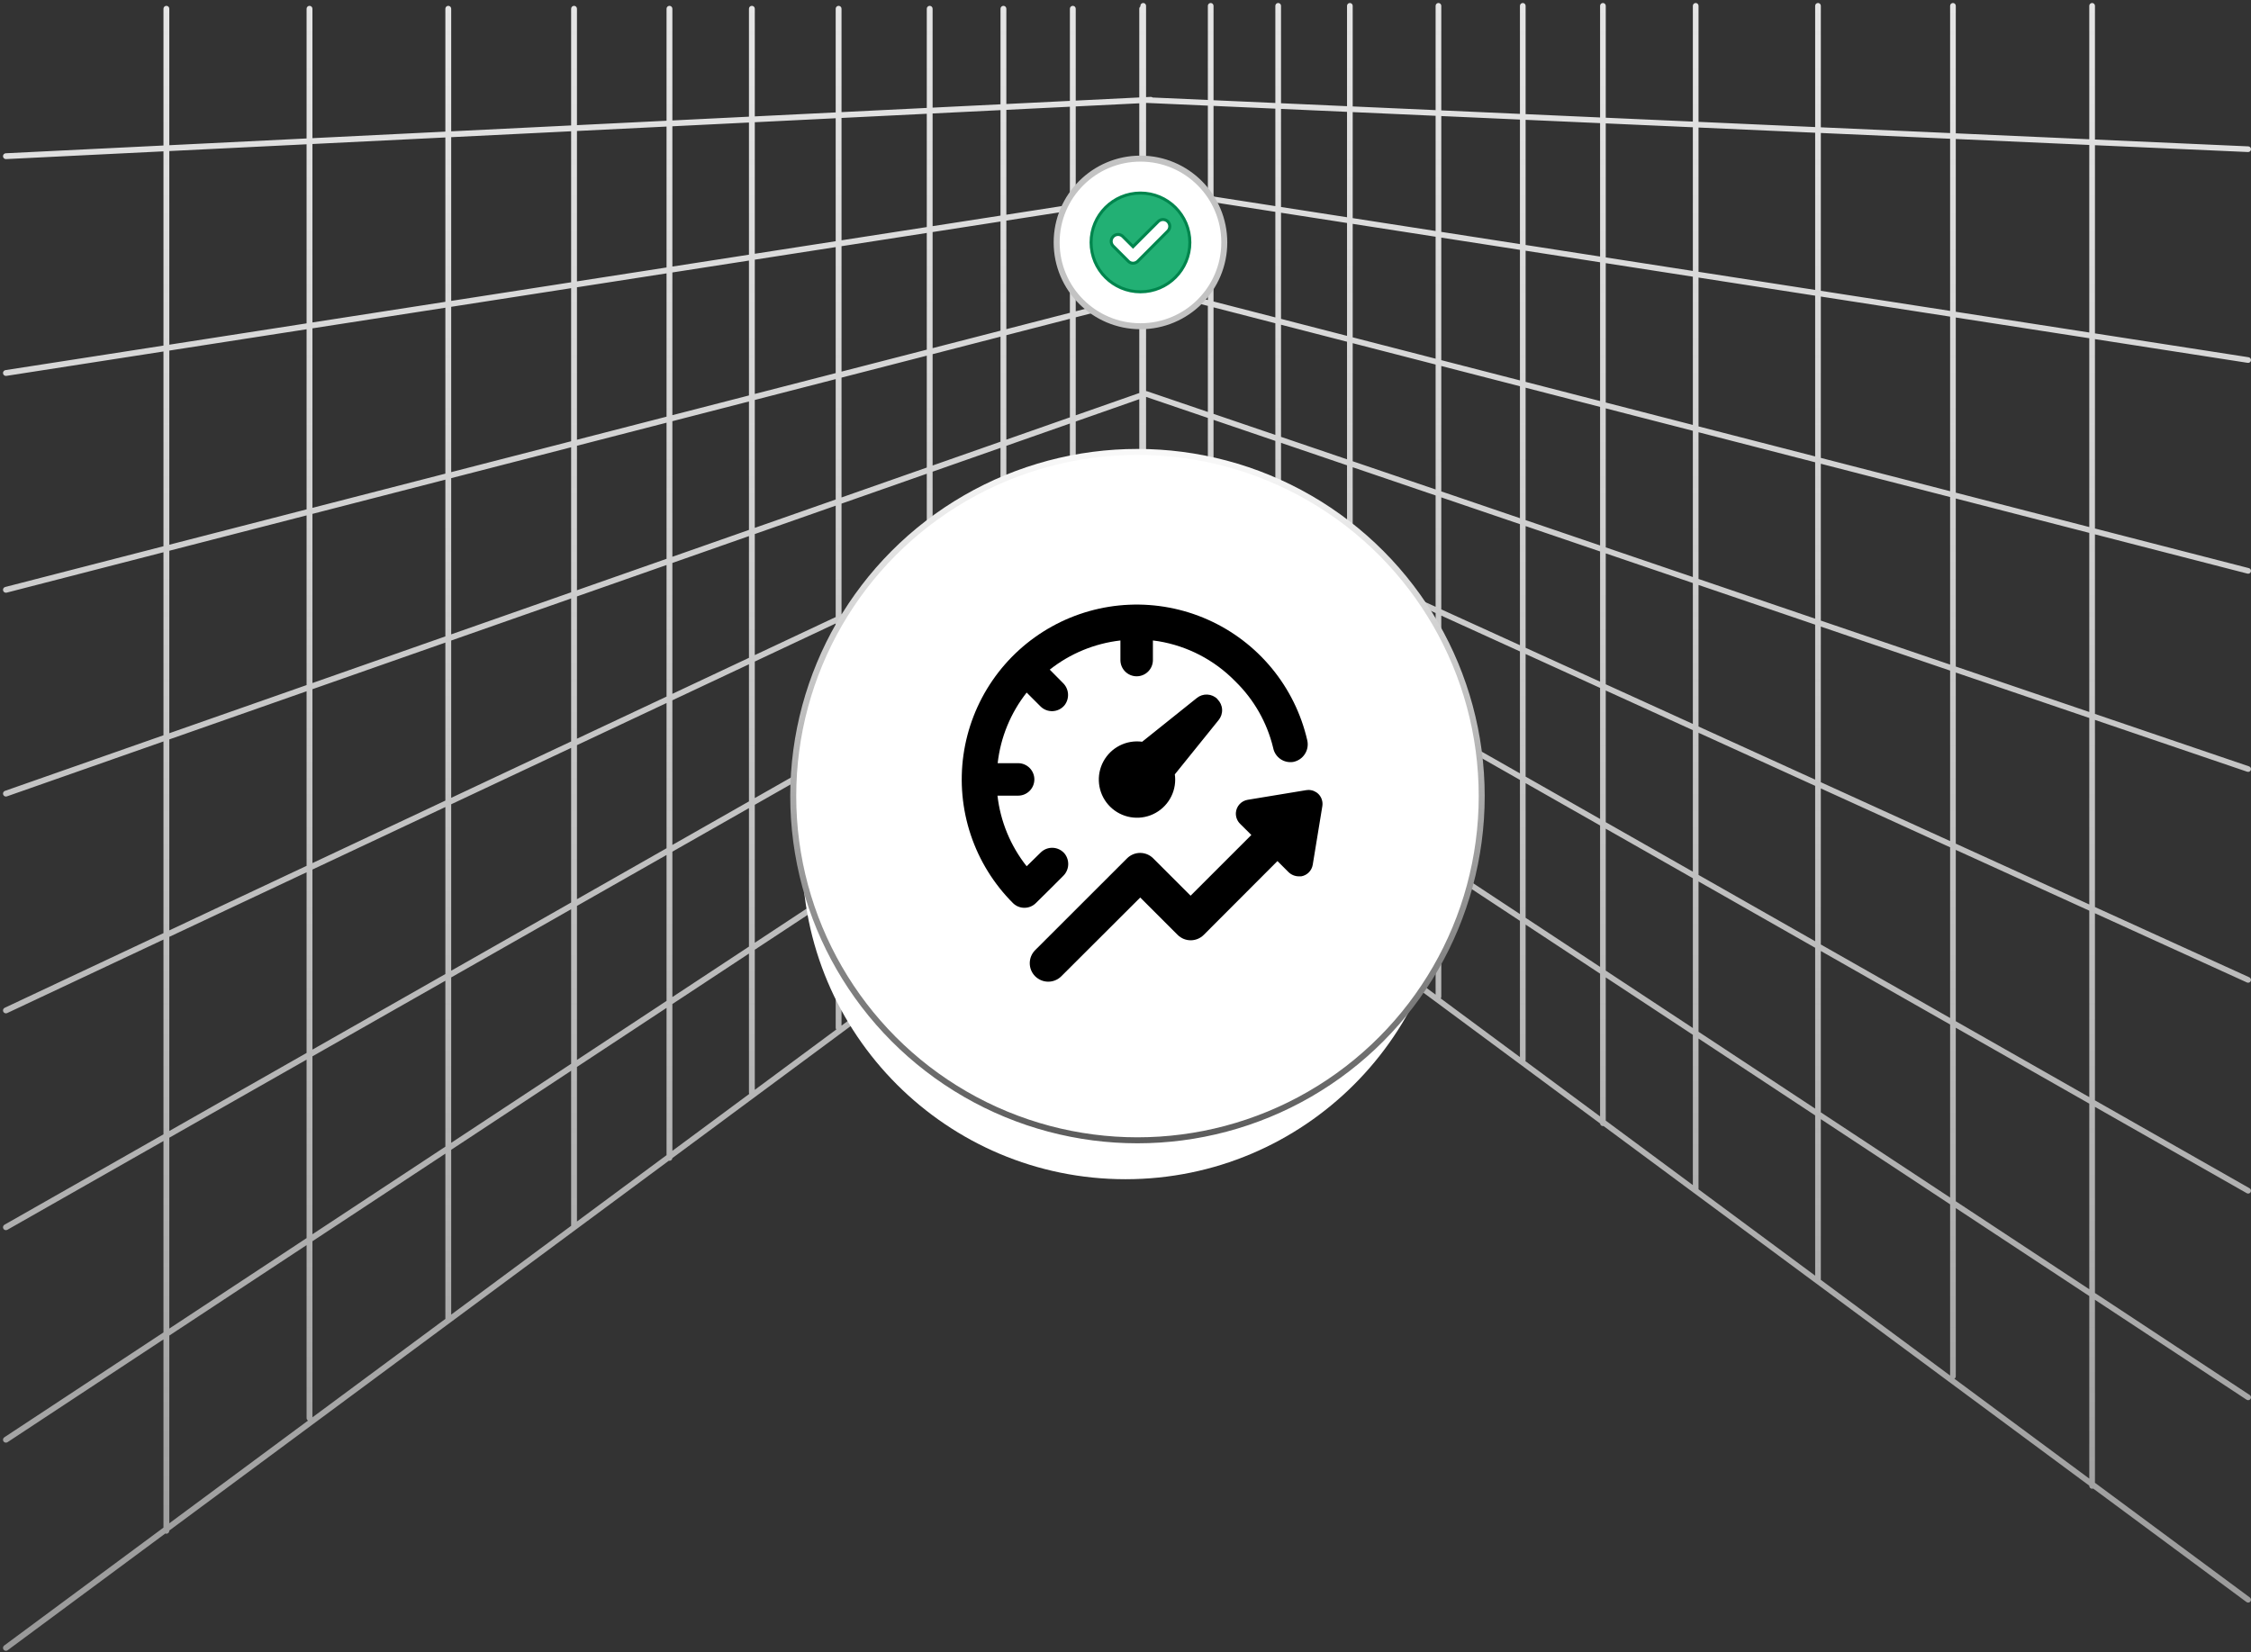
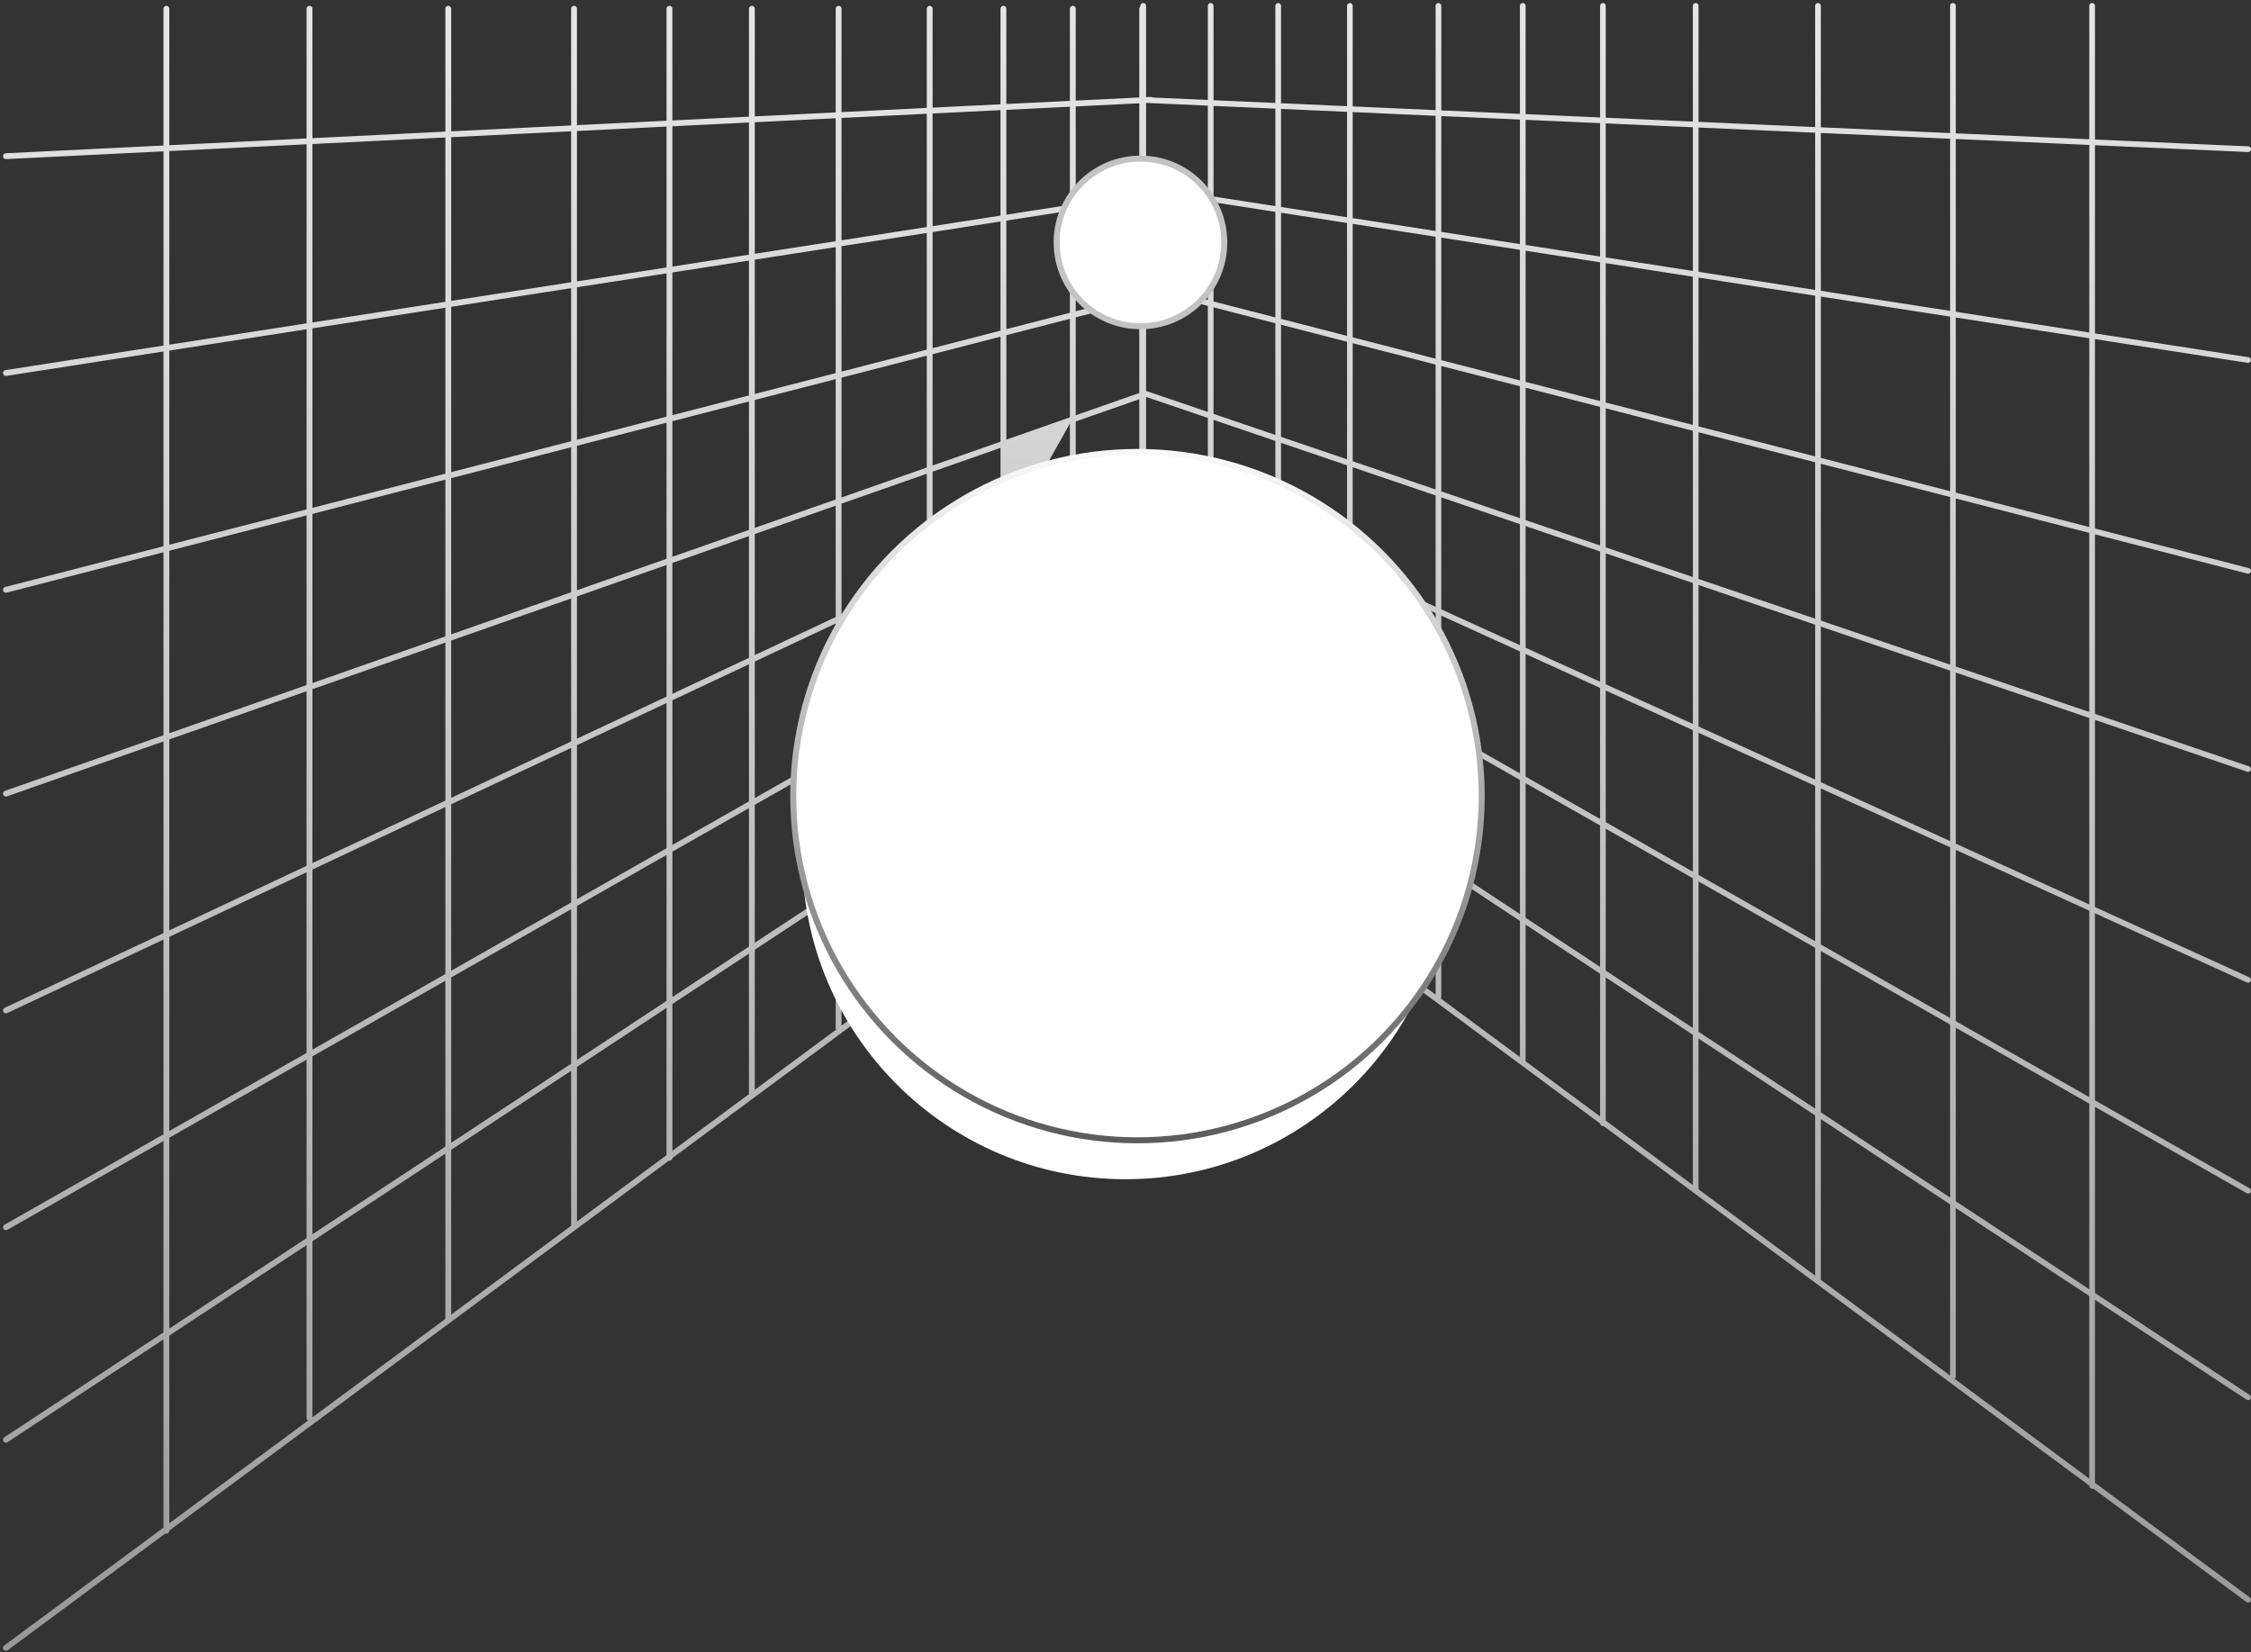
<svg xmlns="http://www.w3.org/2000/svg" width="376" height="276" viewBox="0 0 376 276" fill="none">
  <rect x="0" y="0" width="376" height="276" fill="#333333" stroke="none" />
-   <path fill-rule="evenodd" clip-rule="evenodd" d="M349.461 0.5C349.723 0.5 349.935 0.712 349.935 0.974V23.31L375.549 24.452C375.81 24.465 376.012 24.687 375.999 24.949C375.986 25.21 375.763 25.411 375.502 25.398L349.935 24.258V55.694L375.599 59.68C375.857 59.72 376.035 59.962 375.994 60.221C375.954 60.48 375.712 60.657 375.453 60.617L349.935 56.654V88.29L375.644 94.912C375.898 94.977 376.05 95.236 375.985 95.489C375.92 95.742 375.661 95.895 375.408 95.829L349.935 89.268V119.267L375.683 128.033C375.93 128.12 376.059 128.391 375.972 128.637C375.885 128.884 375.615 129.014 375.368 128.927L349.935 120.268V151.528L375.72 163.27C375.959 163.378 376.065 163.658 375.957 163.897C375.85 164.135 375.569 164.241 375.331 164.134L349.935 152.569V183.825L375.762 198.512C375.989 198.642 376.069 198.931 375.939 199.159C375.81 199.386 375.521 199.466 375.293 199.336L349.935 184.915V216.009L375.787 233.047C376.005 233.191 376.066 233.485 375.922 233.704C375.778 233.922 375.484 233.982 375.265 233.838L349.935 217.143V247.717L375.809 266.876C376.02 267.031 376.064 267.328 375.908 267.538C375.752 267.749 375.456 267.793 375.245 267.637L349.638 248.676C349.618 248.684 349.598 248.69 349.577 248.695C349.571 248.697 349.564 248.699 349.558 248.7C349.547 248.702 349.535 248.704 349.524 248.706L349.521 248.706L349.507 248.708C349.5 248.708 349.493 248.709 349.486 248.709L349.47 248.71L349.461 248.71C349.2 248.71 348.987 248.498 348.987 248.236V248.194L282.985 199.322C282.976 199.317 282.968 199.311 282.961 199.305C282.953 199.3 282.945 199.294 282.938 199.288L267.85 188.116C267.817 188.123 267.782 188.127 267.746 188.127C267.497 188.127 267.292 187.934 267.274 187.689L191.277 131.416V134.757V134.757C191.277 134.823 191.263 134.886 191.239 134.944C191.207 135.023 191.153 135.094 191.079 135.149L112.31 193.474C112.291 193.725 112.081 193.923 111.824 193.923C111.795 193.923 111.767 193.921 111.739 193.916C111.732 193.915 111.725 193.913 111.719 193.912L28.28 255.694V255.737C28.28 256.007 28.062 256.225 27.793 256.225C27.729 256.225 27.668 256.212 27.611 256.19L1.277 275.689C1.061 275.849 0.756 275.804 0.596 275.587C0.436 275.371 0.481 275.066 0.697 274.906L27.306 255.203V223.762L1.256 240.931C1.031 241.079 0.729 241.017 0.581 240.793C0.433 240.568 0.495 240.266 0.719 240.118L27.306 222.595V190.62L1.228 205.45C0.994 205.583 0.697 205.502 0.564 205.268C0.431 205.034 0.513 204.736 0.746 204.603L27.306 189.499V156.966L1.189 169.249C0.943 169.359 0.655 169.25 0.544 169.005C0.434 168.76 0.543 168.471 0.788 168.36L27.306 155.89V123.867L1.15 133.043C0.896 133.132 0.618 132.999 0.529 132.745C0.439 132.491 0.573 132.213 0.826 132.124L27.306 122.835V92.259L1.109 99.007C0.848 99.074 0.583 98.917 0.516 98.657C0.449 98.396 0.605 98.13 0.866 98.063L27.306 91.253V58.719L1.062 62.795C0.796 62.836 0.547 62.654 0.506 62.388C0.465 62.122 0.647 61.873 0.913 61.832L27.306 57.733V25.283L1.012 26.578C0.743 26.591 0.514 26.384 0.501 26.116C0.488 25.847 0.695 25.618 0.964 25.605L27.306 24.308V1.461C27.306 1.192 27.524 0.974 27.793 0.974C28.062 0.974 28.28 1.192 28.28 1.461V24.26L51.212 23.131V1.461C51.212 1.192 51.43 0.974 51.699 0.974C51.968 0.974 52.187 1.192 52.187 1.461V23.082L74.392 21.989V1.461C74.392 1.192 74.61 0.974 74.879 0.974C75.148 0.974 75.366 1.192 75.366 1.461V21.941L95.4 20.955V1.461C95.4 1.192 95.618 0.974 95.887 0.974C96.156 0.974 96.374 1.192 96.374 1.461V20.907L111.337 20.17V1.461C111.337 1.192 111.555 0.974 111.824 0.974C112.094 0.974 112.312 1.192 112.312 1.461V20.122L125.103 19.492V1.461C125.103 1.192 125.321 0.974 125.59 0.974C125.859 0.974 126.078 1.192 126.078 1.461V19.444L139.591 18.779V1.461C139.591 1.192 139.809 0.974 140.079 0.974C140.348 0.974 140.566 1.192 140.566 1.461V18.73L154.806 18.029V1.461C154.806 1.192 155.024 0.974 155.293 0.974C155.562 0.974 155.78 1.192 155.78 1.461V17.981L167.122 17.423V1.461C167.122 1.192 167.34 0.974 167.61 0.974C167.879 0.974 168.097 1.192 168.097 1.461V17.375L178.712 16.852V1.461C178.712 1.192 178.93 0.974 179.199 0.974C179.469 0.974 179.687 1.192 179.687 1.461V16.804L190.302 16.281V1.461C190.302 1.306 190.375 1.168 190.487 1.078V0.974C190.487 0.712 190.7 0.5 190.961 0.5C191.223 0.5 191.435 0.712 191.435 0.974V16.226L192.215 16.187C192.336 16.181 192.449 16.22 192.538 16.29L201.757 16.701V0.974C201.757 0.712 201.969 0.5 202.231 0.5C202.493 0.5 202.705 0.712 202.705 0.974V16.743L213.03 17.203V0.974C213.03 0.712 213.243 0.5 213.504 0.5C213.766 0.5 213.978 0.712 213.978 0.974V17.246L225.003 17.738V0.974C225.003 0.712 225.215 0.5 225.477 0.5C225.739 0.5 225.951 0.712 225.951 0.974V17.78L239.8 18.397V0.974C239.8 0.712 240.012 0.5 240.274 0.5C240.535 0.5 240.748 0.712 240.748 0.974V18.44L253.886 19.026V0.974C253.886 0.712 254.098 0.5 254.36 0.5C254.621 0.5 254.834 0.712 254.834 0.974V19.068L267.273 19.623V0.974C267.273 0.712 267.485 0.5 267.746 0.5C268.008 0.5 268.22 0.712 268.22 0.974V19.665L282.769 20.314V0.974C282.769 0.712 282.981 0.5 283.243 0.5C283.504 0.5 283.716 0.712 283.716 0.974V20.356L303.198 21.225V0.974C303.198 0.712 303.411 0.5 303.672 0.5C303.934 0.5 304.146 0.712 304.146 0.974V21.267L325.741 22.23V0.974C325.741 0.712 325.954 0.5 326.215 0.5C326.477 0.5 326.689 0.712 326.689 0.974V22.273L348.987 23.267V0.974C348.987 0.712 349.2 0.5 349.461 0.5ZM191.435 17.201L191.567 17.195L201.757 17.649V32.682L191.435 31.079V17.201ZM191.435 49.984L192.36 49.745C192.62 49.678 192.777 49.413 192.71 49.152C192.643 48.892 192.377 48.735 192.117 48.802L191.435 48.977V48.443L201.757 51.101V68.819L191.603 65.362C191.548 65.342 191.491 65.334 191.435 65.335V49.984ZM191.435 115.586L192.506 114.88C192.731 114.732 192.793 114.429 192.645 114.205C192.497 113.98 192.195 113.918 191.97 114.066L191.435 114.419V112.678L201.757 119.481V137.997L191.435 130.354V115.586ZM191.435 33.229L192.313 33.093C192.579 33.052 192.761 32.803 192.72 32.537C192.698 32.395 192.617 32.277 192.506 32.204L201.757 33.641V50.123L191.435 47.464V33.229ZM192.096 32.141L191.435 32.243V32.038L192.096 32.141ZM190.302 30.903V17.257L179.687 17.78V34.068L190.302 32.419V31.862L189.479 31.734C189.22 31.694 189.043 31.452 189.083 31.193C189.123 30.935 189.365 30.758 189.624 30.798L190.302 30.903ZM190.302 47.172V33.405L179.687 35.054V52.004L190.302 49.269V48.151L189.433 47.927C189.18 47.862 189.027 47.603 189.092 47.35C189.158 47.096 189.416 46.944 189.669 47.009L190.302 47.172ZM190.302 110.796V97.924L179.687 103.961V122.162L190.302 115.166V111.931L189.29 111.264C189.072 111.12 189.012 110.826 189.156 110.608C189.3 110.389 189.593 110.329 189.812 110.473L190.302 110.796ZM201.757 118.346L191.435 111.543V94.776L201.757 100.646V118.346ZM201.757 99.556L191.435 93.686V80.388L201.757 85.089V99.556ZM191.641 79.44C191.574 79.41 191.504 79.397 191.435 79.399V66.306L201.757 69.82V84.047L191.641 79.44ZM202.705 17.692V32.829L213.03 34.433V18.152L202.705 17.692ZM202.705 33.788V50.367L213.03 53.026V35.392L202.705 33.788ZM202.705 51.345V69.141L213.03 72.657V54.005L202.705 51.345ZM202.705 70.142V84.479L213.03 89.181V73.658L202.705 70.142ZM202.705 85.52V100.095L213.03 105.967V90.223L202.705 85.52ZM202.705 101.185V118.97L213.03 125.776V107.057L202.705 101.185ZM202.705 120.105V138.342C202.705 138.449 202.669 138.548 202.609 138.628L225.003 155.21V134.802L213.978 127.535V146.091C213.978 146.352 213.766 146.564 213.504 146.564C213.243 146.564 213.03 146.352 213.03 146.091V126.911L202.705 120.105ZM225.003 133.667L213.978 126.4V107.596L225.003 113.866V133.667ZM225.003 112.776L213.978 106.506V90.654L225.003 95.675V112.776ZM225.003 94.634L213.978 89.613V73.981L225.003 77.734V94.634ZM225.003 76.733L213.978 72.98V54.249L225.003 57.089V76.733ZM225.003 56.11L213.978 53.27V35.539L225.003 37.251V56.11ZM225.003 36.292L213.978 34.58V18.194L225.003 18.686V36.292ZM225.951 18.728V36.439L239.8 38.59V19.346L225.951 18.728ZM225.951 37.398V56.354L239.8 59.922V39.549L225.951 37.398ZM225.951 57.333V77.056L239.8 81.771V60.9L225.951 57.333ZM225.951 78.057V95.065L239.8 101.372V82.772L225.951 78.057ZM225.951 96.106V113.315L239.8 121.191V102.413L225.951 96.106ZM225.951 114.405V134.292L239.8 143.419V122.281L225.951 114.405ZM225.951 135.426V155.912L239.8 166.166V144.554L225.951 135.426ZM253.886 176.596L240.656 166.8C240.714 166.722 240.748 166.625 240.748 166.52V145.179L253.886 153.838V176.596ZM253.886 152.703L240.748 144.044V122.82L253.886 130.292V152.703ZM253.886 129.201L240.748 121.73V102.845L253.886 108.828V129.201ZM253.886 107.787L240.748 101.804V83.094L253.886 87.567V107.787ZM253.886 86.567L240.748 82.094V61.144L253.886 64.528V86.567ZM253.886 63.55L240.748 60.166V39.696L253.886 41.737V63.55ZM253.886 40.778L240.748 38.737V19.388L253.886 19.974V40.778ZM254.834 20.017V40.925L267.273 42.857V20.571L254.834 20.017ZM254.834 41.884V63.794L267.273 66.998V43.816L254.834 41.884ZM254.834 64.772V86.889L267.273 91.124V67.977L254.834 64.772ZM254.834 87.89V108.218L267.273 113.883V92.125L254.834 87.89ZM254.834 109.26V129.74L267.273 136.815V114.924L254.834 109.26ZM254.834 130.831V153.328L267.273 161.526V137.905L254.834 130.831ZM254.834 154.463V177.086C254.834 177.152 254.82 177.214 254.796 177.271L267.273 186.509V162.661L254.834 154.463ZM282.769 197.983L268.22 187.21V163.286L282.769 172.875V197.983ZM282.769 171.74L268.22 162.151V138.444L282.769 146.717V171.74ZM282.769 145.627L268.22 137.353V115.356L282.769 121.981V145.627ZM282.769 120.94L268.22 114.315V92.448L282.769 97.401V120.94ZM282.769 96.4L268.22 91.447V68.221L282.769 71.968V96.4ZM282.769 70.989L268.22 67.242V43.963L282.769 46.222V70.989ZM282.769 45.263L268.22 43.004V20.614L282.769 21.262V45.263ZM283.716 21.305V45.41L303.198 48.436V22.174L283.716 21.305ZM283.716 46.37V71.233L303.198 76.251V49.395L283.716 46.37ZM283.716 72.212V96.722L303.198 103.355V77.23L283.716 72.212ZM283.716 97.724V121.372L303.198 130.244V104.356L283.716 97.724ZM283.716 122.413V146.166L303.198 157.246V131.285L283.716 122.413ZM283.716 147.256V172.364L303.198 185.205V158.336L283.716 147.256ZM283.716 173.499V198.685L303.198 213.11V186.34L283.716 173.499ZM325.741 229.802L304.138 213.806C304.143 213.777 304.146 213.748 304.146 213.718V186.964L325.741 201.198V229.802ZM325.741 200.063L304.146 185.829V158.875L325.741 171.156V200.063ZM325.741 170.066L304.146 157.785V131.717L325.741 141.551V170.066ZM325.741 140.51L304.146 130.675V104.679L325.741 112.031V140.51ZM325.741 111.03L304.146 103.678V77.474L325.741 83.037V111.03ZM325.741 82.058L304.146 76.496V49.542L325.741 52.896V82.058ZM325.741 51.937L304.146 48.583V22.216L325.741 23.179V51.937ZM326.689 23.221V52.084L348.987 55.547V24.216L326.689 23.221ZM326.689 53.043V82.302L348.987 88.046V56.506L326.689 53.043ZM326.689 83.281V111.353L348.987 118.944V89.024L326.689 83.281ZM326.689 112.354V140.941L348.987 151.096V119.945L326.689 112.354ZM326.689 141.983V170.605L348.987 183.286V152.137L326.689 141.983ZM326.689 171.695V200.687L348.987 215.384V184.376L326.689 171.695ZM326.689 201.822V229.92C326.689 230.095 326.594 230.248 326.454 230.33L348.987 247.015V216.519L326.689 201.822ZM190.302 65.673V50.276L179.687 53.01V69.38L190.182 65.699C190.222 65.685 190.262 65.676 190.302 65.673ZM190.302 79.269V66.689L179.687 70.413V84.228L190.144 79.31C190.195 79.287 190.249 79.273 190.302 79.269ZM190.302 96.803V80.312L179.687 85.304V102.84L190.302 96.803ZM190.302 134.512V116.333L179.687 123.329V142.372L190.302 134.512ZM178.811 143.02L155.78 160.073V139.086L167.122 131.61V150.694C167.122 150.964 167.34 151.182 167.61 151.182C167.879 151.182 168.097 150.964 168.097 150.694V130.968L178.712 123.971V142.726C178.712 142.836 178.749 142.938 178.811 143.02ZM178.712 122.804L168.097 129.801V110.552L178.712 104.515V122.804ZM178.712 103.394L168.097 109.431V90.755L178.712 85.763V103.394ZM178.712 84.686L168.097 89.678V74.479L178.712 70.755V84.686ZM178.712 69.722L168.097 73.446V55.995L178.712 53.261V69.722ZM178.712 52.255L168.097 54.989V36.854L178.712 35.205V52.255ZM178.712 34.219L168.097 35.868V18.351L178.712 17.828V34.219ZM167.122 36.019V18.398L155.78 18.957V37.781L167.122 36.019ZM167.122 55.24V37.005L155.78 38.767V58.161L167.122 55.24ZM167.122 73.788V56.246L155.78 59.167V77.767L167.122 73.788ZM167.122 90.136V74.821L155.78 78.799V95.47L167.122 90.136ZM167.122 109.985V91.213L155.78 96.547V116.435L167.122 109.985ZM167.122 130.443V111.106L155.78 117.556V137.918L167.122 130.443ZM154.806 160.795L140.566 171.339V149.113L154.806 139.728V160.795ZM154.806 138.561L140.566 147.946V126.209L154.806 118.11V138.561ZM154.806 116.989L140.566 125.088V103.702L154.806 97.005V116.989ZM154.806 95.928L140.566 102.625V84.136L154.806 79.141V95.928ZM154.806 78.109L140.566 83.104V63.086L154.806 59.419V78.109ZM154.806 58.412L140.566 62.08V41.13L154.806 38.918V58.412ZM154.806 37.932L140.566 40.143V19.706L154.806 19.005V37.932ZM139.591 40.295V19.754L126.078 20.42V42.393L139.591 40.295ZM139.591 62.331V41.281L126.078 43.38V65.812L139.591 62.331ZM139.591 83.446V63.337L126.078 66.818V88.186L139.591 83.446ZM139.591 103.084V84.478L126.078 89.219V109.439L139.591 103.084ZM139.591 125.642V104.16L126.078 110.516V133.327L139.591 125.642ZM139.591 148.589V126.763L126.078 134.448V157.495L139.591 148.589ZM139.591 171.703V149.756L126.078 158.662V182.067L139.686 171.991C139.626 171.91 139.591 171.811 139.591 171.703ZM125.103 20.468V42.545L112.312 44.531V21.098L125.103 20.468ZM125.103 43.531V66.063L112.312 69.358V45.517L125.103 43.531ZM125.103 67.069V88.528L112.312 93.015V70.364L125.103 67.069ZM125.103 89.561V109.897L112.312 115.913V94.048L125.103 89.561ZM125.103 110.974V133.881L112.312 141.156V116.99L125.103 110.974ZM125.103 135.002V158.138L112.312 166.568V142.277L125.103 135.002ZM125.103 159.305V182.57C125.103 182.637 125.117 182.702 125.142 182.76L112.312 192.26V167.735L125.103 159.305ZM96.374 204.061L111.337 192.982V168.378L96.374 178.24V204.061ZM96.374 177.073L111.337 167.211V142.831L96.374 151.341V177.073ZM96.374 150.22L111.337 141.71V117.448L96.374 124.485V150.22ZM96.374 123.408L111.337 116.371V94.39L96.374 99.639V123.408ZM96.374 98.606L111.337 93.357V70.615L96.374 74.469V98.606ZM96.374 73.463L111.337 69.609V45.669L96.374 47.993V73.463ZM96.374 47.006L111.337 44.683V21.145L96.374 21.882V47.006ZM95.4 21.93V47.158L75.366 50.269V22.917L95.4 21.93ZM95.4 48.144V73.714L75.366 78.874V51.255L95.4 48.144ZM95.4 74.72V98.948L75.366 105.975V79.88L95.4 74.72ZM95.4 99.981V123.866L75.366 133.288V107.008L95.4 99.981ZM95.4 124.943V150.774L75.366 162.167V134.364L95.4 124.943ZM95.4 151.895V177.715L75.366 190.919V163.288L95.4 151.895ZM95.4 178.882V204.783L75.366 219.617V192.086L95.4 178.882ZM52.187 236.78L74.4 220.332C74.399 220.324 74.398 220.316 74.397 220.309C74.396 220.301 74.395 220.294 74.394 220.286C74.393 220.271 74.392 220.256 74.392 220.24V192.728L52.187 207.363V236.78ZM52.187 206.196L74.392 191.561V163.842L52.187 176.47V206.196ZM52.187 175.349L74.392 162.721V134.823L52.187 145.265V175.349ZM52.187 144.189L74.392 133.746V107.35L52.187 115.139V144.189ZM52.187 114.107L74.392 106.317V80.131L52.187 85.851V114.107ZM52.187 84.844L74.392 79.125V51.407L52.187 54.855V84.844ZM52.187 53.869L74.392 50.42V22.965L52.187 24.058V53.869ZM51.212 24.106V54.02L28.28 57.582V25.235L51.212 24.106ZM51.212 55.006V85.095L28.28 91.002V58.568L51.212 55.006ZM51.212 86.102V114.449L28.28 122.493V92.008L51.212 86.102ZM51.212 115.481V144.647L28.28 155.431V123.526L51.212 115.481ZM51.212 145.724V175.903L28.28 188.945V156.508L51.212 145.724ZM51.212 177.024V206.838L28.28 221.953V190.066L51.212 177.024ZM51.212 208.006V236.902C51.212 237.082 51.309 237.238 51.454 237.323L28.28 254.482V223.12L51.212 208.006Z" fill="url(#paint0_linear_476_4646)" />
+   <path fill-rule="evenodd" clip-rule="evenodd" d="M349.461 0.5C349.723 0.5 349.935 0.712 349.935 0.974V23.31L375.549 24.452C375.81 24.465 376.012 24.687 375.999 24.949C375.986 25.21 375.763 25.411 375.502 25.398L349.935 24.258V55.694L375.599 59.68C375.857 59.72 376.035 59.962 375.994 60.221C375.954 60.48 375.712 60.657 375.453 60.617L349.935 56.654V88.29L375.644 94.912C375.898 94.977 376.05 95.236 375.985 95.489C375.92 95.742 375.661 95.895 375.408 95.829L349.935 89.268V119.267L375.683 128.033C375.93 128.12 376.059 128.391 375.972 128.637C375.885 128.884 375.615 129.014 375.368 128.927L349.935 120.268V151.528L375.72 163.27C375.959 163.378 376.065 163.658 375.957 163.897C375.85 164.135 375.569 164.241 375.331 164.134L349.935 152.569V183.825L375.762 198.512C375.989 198.642 376.069 198.931 375.939 199.159C375.81 199.386 375.521 199.466 375.293 199.336L349.935 184.915V216.009L375.787 233.047C376.005 233.191 376.066 233.485 375.922 233.704C375.778 233.922 375.484 233.982 375.265 233.838L349.935 217.143V247.717L375.809 266.876C376.02 267.031 376.064 267.328 375.908 267.538C375.752 267.749 375.456 267.793 375.245 267.637L349.638 248.676C349.618 248.684 349.598 248.69 349.577 248.695C349.571 248.697 349.564 248.699 349.558 248.7C349.547 248.702 349.535 248.704 349.524 248.706L349.521 248.706L349.507 248.708C349.5 248.708 349.493 248.709 349.486 248.709L349.47 248.71L349.461 248.71C349.2 248.71 348.987 248.498 348.987 248.236V248.194L282.985 199.322C282.976 199.317 282.968 199.311 282.961 199.305C282.953 199.3 282.945 199.294 282.938 199.288L267.85 188.116C267.817 188.123 267.782 188.127 267.746 188.127C267.497 188.127 267.292 187.934 267.274 187.689L191.277 131.416V134.757V134.757C191.277 134.823 191.263 134.886 191.239 134.944C191.207 135.023 191.153 135.094 191.079 135.149L112.31 193.474C112.291 193.725 112.081 193.923 111.824 193.923C111.795 193.923 111.767 193.921 111.739 193.916C111.732 193.915 111.725 193.913 111.719 193.912L28.28 255.694V255.737C28.28 256.007 28.062 256.225 27.793 256.225C27.729 256.225 27.668 256.212 27.611 256.19L1.277 275.689C1.061 275.849 0.756 275.804 0.596 275.587C0.436 275.371 0.481 275.066 0.697 274.906L27.306 255.203V223.762L1.256 240.931C1.031 241.079 0.729 241.017 0.581 240.793C0.433 240.568 0.495 240.266 0.719 240.118L27.306 222.595V190.62L1.228 205.45C0.994 205.583 0.697 205.502 0.564 205.268C0.431 205.034 0.513 204.736 0.746 204.603L27.306 189.499V156.966L1.189 169.249C0.943 169.359 0.655 169.25 0.544 169.005C0.434 168.76 0.543 168.471 0.788 168.36L27.306 155.89V123.867L1.15 133.043C0.896 133.132 0.618 132.999 0.529 132.745C0.439 132.491 0.573 132.213 0.826 132.124L27.306 122.835V92.259L1.109 99.007C0.848 99.074 0.583 98.917 0.516 98.657C0.449 98.396 0.605 98.13 0.866 98.063L27.306 91.253V58.719L1.062 62.795C0.796 62.836 0.547 62.654 0.506 62.388C0.465 62.122 0.647 61.873 0.913 61.832L27.306 57.733V25.283L1.012 26.578C0.743 26.591 0.514 26.384 0.501 26.116C0.488 25.847 0.695 25.618 0.964 25.605L27.306 24.308V1.461C27.306 1.192 27.524 0.974 27.793 0.974C28.062 0.974 28.28 1.192 28.28 1.461V24.26L51.212 23.131V1.461C51.212 1.192 51.43 0.974 51.699 0.974C51.968 0.974 52.187 1.192 52.187 1.461V23.082L74.392 21.989V1.461C74.392 1.192 74.61 0.974 74.879 0.974C75.148 0.974 75.366 1.192 75.366 1.461V21.941L95.4 20.955V1.461C95.4 1.192 95.618 0.974 95.887 0.974C96.156 0.974 96.374 1.192 96.374 1.461V20.907L111.337 20.17V1.461C111.337 1.192 111.555 0.974 111.824 0.974C112.094 0.974 112.312 1.192 112.312 1.461V20.122L125.103 19.492V1.461C125.103 1.192 125.321 0.974 125.59 0.974C125.859 0.974 126.078 1.192 126.078 1.461V19.444L139.591 18.779V1.461C139.591 1.192 139.809 0.974 140.079 0.974C140.348 0.974 140.566 1.192 140.566 1.461V18.73L154.806 18.029V1.461C154.806 1.192 155.024 0.974 155.293 0.974C155.562 0.974 155.78 1.192 155.78 1.461V17.981L167.122 17.423V1.461C167.122 1.192 167.34 0.974 167.61 0.974C167.879 0.974 168.097 1.192 168.097 1.461V17.375L178.712 16.852V1.461C178.712 1.192 178.93 0.974 179.199 0.974C179.469 0.974 179.687 1.192 179.687 1.461V16.804L190.302 16.281V1.461C190.302 1.306 190.375 1.168 190.487 1.078V0.974C190.487 0.712 190.7 0.5 190.961 0.5C191.223 0.5 191.435 0.712 191.435 0.974V16.226L192.215 16.187C192.336 16.181 192.449 16.22 192.538 16.29L201.757 16.701V0.974C201.757 0.712 201.969 0.5 202.231 0.5C202.493 0.5 202.705 0.712 202.705 0.974V16.743L213.03 17.203V0.974C213.03 0.712 213.243 0.5 213.504 0.5C213.766 0.5 213.978 0.712 213.978 0.974V17.246L225.003 17.738V0.974C225.003 0.712 225.215 0.5 225.477 0.5C225.739 0.5 225.951 0.712 225.951 0.974V17.78L239.8 18.397V0.974C239.8 0.712 240.012 0.5 240.274 0.5C240.535 0.5 240.748 0.712 240.748 0.974V18.44L253.886 19.026V0.974C253.886 0.712 254.098 0.5 254.36 0.5C254.621 0.5 254.834 0.712 254.834 0.974V19.068L267.273 19.623V0.974C267.273 0.712 267.485 0.5 267.746 0.5C268.008 0.5 268.22 0.712 268.22 0.974V19.665L282.769 20.314V0.974C282.769 0.712 282.981 0.5 283.243 0.5C283.504 0.5 283.716 0.712 283.716 0.974V20.356L303.198 21.225V0.974C303.198 0.712 303.411 0.5 303.672 0.5C303.934 0.5 304.146 0.712 304.146 0.974V21.267L325.741 22.23V0.974C325.741 0.712 325.954 0.5 326.215 0.5C326.477 0.5 326.689 0.712 326.689 0.974V22.273L348.987 23.267V0.974C348.987 0.712 349.2 0.5 349.461 0.5ZM191.435 17.201L191.567 17.195L201.757 17.649V32.682L191.435 31.079V17.201ZM191.435 49.984L192.36 49.745C192.62 49.678 192.777 49.413 192.71 49.152C192.643 48.892 192.377 48.735 192.117 48.802L191.435 48.977V48.443L201.757 51.101V68.819L191.603 65.362C191.548 65.342 191.491 65.334 191.435 65.335V49.984ZM191.435 115.586L192.506 114.88C192.731 114.732 192.793 114.429 192.645 114.205C192.497 113.98 192.195 113.918 191.97 114.066L191.435 114.419V112.678L201.757 119.481V137.997L191.435 130.354V115.586ZM191.435 33.229L192.313 33.093C192.579 33.052 192.761 32.803 192.72 32.537C192.698 32.395 192.617 32.277 192.506 32.204L201.757 33.641V50.123L191.435 47.464V33.229ZM192.096 32.141L191.435 32.243V32.038L192.096 32.141ZM190.302 30.903V17.257L179.687 17.78V34.068L190.302 32.419V31.862L189.479 31.734C189.22 31.694 189.043 31.452 189.083 31.193C189.123 30.935 189.365 30.758 189.624 30.798L190.302 30.903ZM190.302 47.172V33.405L179.687 35.054V52.004L190.302 49.269V48.151L189.433 47.927C189.18 47.862 189.027 47.603 189.092 47.35C189.158 47.096 189.416 46.944 189.669 47.009L190.302 47.172ZM190.302 110.796V97.924L179.687 103.961V122.162L190.302 115.166V111.931L189.29 111.264C189.072 111.12 189.012 110.826 189.156 110.608C189.3 110.389 189.593 110.329 189.812 110.473L190.302 110.796ZM201.757 118.346L191.435 111.543V94.776L201.757 100.646V118.346ZM201.757 99.556L191.435 93.686V80.388L201.757 85.089V99.556ZM191.641 79.44C191.574 79.41 191.504 79.397 191.435 79.399V66.306L201.757 69.82V84.047L191.641 79.44ZM202.705 17.692V32.829L213.03 34.433V18.152L202.705 17.692ZM202.705 33.788V50.367L213.03 53.026V35.392L202.705 33.788ZM202.705 51.345V69.141L213.03 72.657V54.005L202.705 51.345ZM202.705 70.142V84.479L213.03 89.181V73.658L202.705 70.142ZM202.705 85.52V100.095L213.03 105.967V90.223L202.705 85.52ZM202.705 101.185V118.97L213.03 125.776V107.057L202.705 101.185ZM202.705 120.105V138.342C202.705 138.449 202.669 138.548 202.609 138.628L225.003 155.21V134.802L213.978 127.535V146.091C213.978 146.352 213.766 146.564 213.504 146.564C213.243 146.564 213.03 146.352 213.03 146.091V126.911L202.705 120.105ZM225.003 133.667L213.978 126.4V107.596L225.003 113.866V133.667ZM225.003 112.776L213.978 106.506V90.654L225.003 95.675V112.776ZM225.003 94.634L213.978 89.613V73.981L225.003 77.734V94.634ZM225.003 76.733L213.978 72.98V54.249L225.003 57.089V76.733ZM225.003 56.11L213.978 53.27V35.539L225.003 37.251V56.11ZM225.003 36.292L213.978 34.58V18.194L225.003 18.686V36.292ZM225.951 18.728V36.439L239.8 38.59V19.346L225.951 18.728ZM225.951 37.398V56.354L239.8 59.922V39.549L225.951 37.398ZM225.951 57.333V77.056L239.8 81.771V60.9L225.951 57.333ZM225.951 78.057V95.065L239.8 101.372V82.772L225.951 78.057ZM225.951 96.106V113.315L239.8 121.191V102.413L225.951 96.106ZM225.951 114.405V134.292L239.8 143.419V122.281L225.951 114.405ZM225.951 135.426V155.912L239.8 166.166V144.554L225.951 135.426ZM253.886 176.596L240.656 166.8C240.714 166.722 240.748 166.625 240.748 166.52V145.179L253.886 153.838V176.596ZM253.886 152.703L240.748 144.044V122.82L253.886 130.292V152.703ZM253.886 129.201L240.748 121.73V102.845L253.886 108.828V129.201ZM253.886 107.787L240.748 101.804V83.094L253.886 87.567V107.787ZM253.886 86.567L240.748 82.094V61.144L253.886 64.528V86.567ZM253.886 63.55L240.748 60.166V39.696L253.886 41.737V63.55ZM253.886 40.778L240.748 38.737V19.388L253.886 19.974V40.778ZM254.834 20.017V40.925L267.273 42.857V20.571L254.834 20.017ZM254.834 41.884V63.794L267.273 66.998V43.816L254.834 41.884ZM254.834 64.772V86.889L267.273 91.124V67.977L254.834 64.772ZM254.834 87.89V108.218L267.273 113.883V92.125L254.834 87.89ZM254.834 109.26V129.74L267.273 136.815V114.924L254.834 109.26ZM254.834 130.831V153.328L267.273 161.526V137.905L254.834 130.831ZM254.834 154.463V177.086C254.834 177.152 254.82 177.214 254.796 177.271L267.273 186.509V162.661L254.834 154.463ZM282.769 197.983L268.22 187.21V163.286L282.769 172.875V197.983ZM282.769 171.74L268.22 162.151V138.444L282.769 146.717V171.74ZM282.769 145.627L268.22 137.353V115.356L282.769 121.981V145.627ZM282.769 120.94L268.22 114.315V92.448L282.769 97.401V120.94ZM282.769 96.4L268.22 91.447V68.221L282.769 71.968V96.4ZM282.769 70.989L268.22 67.242V43.963L282.769 46.222V70.989ZM282.769 45.263L268.22 43.004V20.614L282.769 21.262V45.263ZM283.716 21.305V45.41L303.198 48.436V22.174L283.716 21.305ZM283.716 46.37V71.233L303.198 76.251V49.395L283.716 46.37ZM283.716 72.212V96.722L303.198 103.355V77.23L283.716 72.212ZM283.716 97.724V121.372L303.198 130.244V104.356L283.716 97.724ZM283.716 122.413V146.166L303.198 157.246V131.285L283.716 122.413ZM283.716 147.256V172.364L303.198 185.205V158.336L283.716 147.256ZM283.716 173.499V198.685L303.198 213.11V186.34L283.716 173.499ZM325.741 229.802L304.138 213.806C304.143 213.777 304.146 213.748 304.146 213.718V186.964L325.741 201.198V229.802ZM325.741 200.063L304.146 185.829V158.875L325.741 171.156V200.063ZM325.741 170.066L304.146 157.785V131.717L325.741 141.551V170.066ZM325.741 140.51L304.146 130.675V104.679L325.741 112.031V140.51ZM325.741 111.03L304.146 103.678V77.474L325.741 83.037V111.03ZM325.741 82.058L304.146 76.496V49.542L325.741 52.896V82.058ZM325.741 51.937L304.146 48.583V22.216L325.741 23.179V51.937ZM326.689 23.221V52.084L348.987 55.547V24.216L326.689 23.221ZM326.689 53.043V82.302L348.987 88.046V56.506L326.689 53.043ZM326.689 83.281V111.353L348.987 118.944V89.024L326.689 83.281ZM326.689 112.354V140.941L348.987 151.096V119.945L326.689 112.354ZM326.689 141.983V170.605L348.987 183.286V152.137L326.689 141.983ZM326.689 171.695V200.687L348.987 215.384V184.376L326.689 171.695ZM326.689 201.822V229.92C326.689 230.095 326.594 230.248 326.454 230.33L348.987 247.015V216.519L326.689 201.822ZM190.302 65.673V50.276L179.687 53.01V69.38L190.182 65.699C190.222 65.685 190.262 65.676 190.302 65.673ZM190.302 79.269V66.689L179.687 70.413V84.228L190.144 79.31C190.195 79.287 190.249 79.273 190.302 79.269ZM190.302 96.803V80.312L179.687 85.304V102.84L190.302 96.803ZM190.302 134.512V116.333L179.687 123.329V142.372L190.302 134.512ZM178.811 143.02L155.78 160.073V139.086L167.122 131.61V150.694C167.122 150.964 167.34 151.182 167.61 151.182C167.879 151.182 168.097 150.964 168.097 150.694V130.968L178.712 123.971V142.726C178.712 142.836 178.749 142.938 178.811 143.02ZM178.712 122.804L168.097 129.801V110.552L178.712 104.515V122.804ZM178.712 103.394L168.097 109.431V90.755L178.712 85.763V103.394ZM178.712 84.686L168.097 89.678L178.712 70.755V84.686ZM178.712 69.722L168.097 73.446V55.995L178.712 53.261V69.722ZM178.712 52.255L168.097 54.989V36.854L178.712 35.205V52.255ZM178.712 34.219L168.097 35.868V18.351L178.712 17.828V34.219ZM167.122 36.019V18.398L155.78 18.957V37.781L167.122 36.019ZM167.122 55.24V37.005L155.78 38.767V58.161L167.122 55.24ZM167.122 73.788V56.246L155.78 59.167V77.767L167.122 73.788ZM167.122 90.136V74.821L155.78 78.799V95.47L167.122 90.136ZM167.122 109.985V91.213L155.78 96.547V116.435L167.122 109.985ZM167.122 130.443V111.106L155.78 117.556V137.918L167.122 130.443ZM154.806 160.795L140.566 171.339V149.113L154.806 139.728V160.795ZM154.806 138.561L140.566 147.946V126.209L154.806 118.11V138.561ZM154.806 116.989L140.566 125.088V103.702L154.806 97.005V116.989ZM154.806 95.928L140.566 102.625V84.136L154.806 79.141V95.928ZM154.806 78.109L140.566 83.104V63.086L154.806 59.419V78.109ZM154.806 58.412L140.566 62.08V41.13L154.806 38.918V58.412ZM154.806 37.932L140.566 40.143V19.706L154.806 19.005V37.932ZM139.591 40.295V19.754L126.078 20.42V42.393L139.591 40.295ZM139.591 62.331V41.281L126.078 43.38V65.812L139.591 62.331ZM139.591 83.446V63.337L126.078 66.818V88.186L139.591 83.446ZM139.591 103.084V84.478L126.078 89.219V109.439L139.591 103.084ZM139.591 125.642V104.16L126.078 110.516V133.327L139.591 125.642ZM139.591 148.589V126.763L126.078 134.448V157.495L139.591 148.589ZM139.591 171.703V149.756L126.078 158.662V182.067L139.686 171.991C139.626 171.91 139.591 171.811 139.591 171.703ZM125.103 20.468V42.545L112.312 44.531V21.098L125.103 20.468ZM125.103 43.531V66.063L112.312 69.358V45.517L125.103 43.531ZM125.103 67.069V88.528L112.312 93.015V70.364L125.103 67.069ZM125.103 89.561V109.897L112.312 115.913V94.048L125.103 89.561ZM125.103 110.974V133.881L112.312 141.156V116.99L125.103 110.974ZM125.103 135.002V158.138L112.312 166.568V142.277L125.103 135.002ZM125.103 159.305V182.57C125.103 182.637 125.117 182.702 125.142 182.76L112.312 192.26V167.735L125.103 159.305ZM96.374 204.061L111.337 192.982V168.378L96.374 178.24V204.061ZM96.374 177.073L111.337 167.211V142.831L96.374 151.341V177.073ZM96.374 150.22L111.337 141.71V117.448L96.374 124.485V150.22ZM96.374 123.408L111.337 116.371V94.39L96.374 99.639V123.408ZM96.374 98.606L111.337 93.357V70.615L96.374 74.469V98.606ZM96.374 73.463L111.337 69.609V45.669L96.374 47.993V73.463ZM96.374 47.006L111.337 44.683V21.145L96.374 21.882V47.006ZM95.4 21.93V47.158L75.366 50.269V22.917L95.4 21.93ZM95.4 48.144V73.714L75.366 78.874V51.255L95.4 48.144ZM95.4 74.72V98.948L75.366 105.975V79.88L95.4 74.72ZM95.4 99.981V123.866L75.366 133.288V107.008L95.4 99.981ZM95.4 124.943V150.774L75.366 162.167V134.364L95.4 124.943ZM95.4 151.895V177.715L75.366 190.919V163.288L95.4 151.895ZM95.4 178.882V204.783L75.366 219.617V192.086L95.4 178.882ZM52.187 236.78L74.4 220.332C74.399 220.324 74.398 220.316 74.397 220.309C74.396 220.301 74.395 220.294 74.394 220.286C74.393 220.271 74.392 220.256 74.392 220.24V192.728L52.187 207.363V236.78ZM52.187 206.196L74.392 191.561V163.842L52.187 176.47V206.196ZM52.187 175.349L74.392 162.721V134.823L52.187 145.265V175.349ZM52.187 144.189L74.392 133.746V107.35L52.187 115.139V144.189ZM52.187 114.107L74.392 106.317V80.131L52.187 85.851V114.107ZM52.187 84.844L74.392 79.125V51.407L52.187 54.855V84.844ZM52.187 53.869L74.392 50.42V22.965L52.187 24.058V53.869ZM51.212 24.106V54.02L28.28 57.582V25.235L51.212 24.106ZM51.212 55.006V85.095L28.28 91.002V58.568L51.212 55.006ZM51.212 86.102V114.449L28.28 122.493V92.008L51.212 86.102ZM51.212 115.481V144.647L28.28 155.431V123.526L51.212 115.481ZM51.212 145.724V175.903L28.28 188.945V156.508L51.212 145.724ZM51.212 177.024V206.838L28.28 221.953V190.066L51.212 177.024ZM51.212 208.006V236.902C51.212 237.082 51.309 237.238 51.454 237.323L28.28 254.482V223.12L51.212 208.006Z" fill="url(#paint0_linear_476_4646)" />
  <circle cx="188" cy="143" r="54" fill="white" />
  <circle cx="190" cy="133" r="57.5" fill="white" stroke="url(#paint1_linear_476_4646)" />
  <circle cx="190.5" cy="40.5" r="14" fill="white" stroke="#C3C3C3" />
-   <path d="M190.5 32.25C195.055 32.25 198.75 35.945 198.75 40.5C198.75 45.055 195.055 48.75 190.5 48.75C185.945 48.75 182.25 45.055 182.25 40.5C182.25 35.945 185.945 32.25 190.5 32.25ZM194.98 36.933C194.559 36.587 193.966 36.587 193.545 36.933L193.458 37.012L189.261 41.209L187.561 39.509C187.137 39.085 186.489 39.059 186.037 39.43L185.949 39.509C185.526 39.932 185.499 40.581 185.87 41.032L185.949 41.119L188.464 43.634C188.676 43.863 188.973 43.973 189.261 43.973C189.526 43.973 189.783 43.867 189.978 43.706L190.057 43.634H190.058L195.05 38.622L195.051 38.623C195.474 38.2 195.5 37.554 195.148 37.103L195.073 37.017L195.068 37.012L194.98 36.933Z" fill="#22B074" stroke="#00854D" stroke-width="0.5" />
-   <path d="M220.232 132.652C220.494 132.918 220.69 133.243 220.801 133.6C220.913 133.956 220.939 134.334 220.875 134.703L219.274 144.474C219.193 144.956 218.964 145.401 218.618 145.747C218.272 146.093 217.827 146.322 217.344 146.402C217.22 146.412 217.095 146.412 216.971 146.402C216.317 146.403 215.689 146.146 215.222 145.689L213.383 143.85L201.073 156.179C200.787 156.466 200.446 156.693 200.072 156.849C199.697 157.004 199.296 157.084 198.89 157.084C198.485 157.084 198.083 157.004 197.708 156.849C197.334 156.693 196.993 156.466 196.707 156.179L190.462 149.938L177.278 163.096C176.699 163.675 175.914 164 175.095 164C174.276 164 173.49 163.675 172.911 163.096C172.332 162.517 172.007 161.732 172.007 160.914C172.007 160.095 172.332 159.31 172.911 158.731L188.262 143.394C188.549 143.107 188.89 142.88 189.264 142.724C189.639 142.569 190.04 142.489 190.446 142.489C190.851 142.489 191.253 142.569 191.628 142.724C192.002 142.88 192.343 143.107 192.629 143.394L198.874 149.635L209.022 139.492L207.164 137.647C206.915 137.407 206.722 137.116 206.597 136.794C206.471 136.472 206.417 136.127 206.437 135.783C206.473 135.253 206.687 134.751 207.044 134.358C207.402 133.965 207.881 133.703 208.405 133.616L218.18 132.003C218.308 131.981 218.437 131.971 218.566 131.971C219.19 131.969 219.789 132.214 220.232 132.652ZM173.033 150.863L175.349 148.575L177.58 146.344C178.076 145.866 178.378 145.221 178.426 144.534C178.475 143.847 178.267 143.166 177.844 142.622C177.604 142.33 177.305 142.091 176.967 141.921C176.629 141.751 176.259 141.654 175.882 141.635C175.504 141.616 175.126 141.677 174.773 141.812C174.42 141.948 174.099 142.156 173.831 142.423L171.49 144.718C168.797 141.317 167.108 137.231 166.615 132.922H170.062C170.782 132.922 171.472 132.636 171.981 132.128C172.49 131.619 172.776 130.929 172.776 130.209C172.776 129.49 172.49 128.8 171.981 128.291C171.472 127.783 170.782 127.497 170.062 127.497H166.647C167.131 123.191 168.808 119.105 171.49 115.701L173.805 118.015C174.073 118.282 174.394 118.49 174.747 118.626C175.1 118.762 175.478 118.822 175.856 118.803C176.234 118.785 176.603 118.687 176.941 118.517C177.279 118.347 177.578 118.108 177.818 117.816C178.24 117.273 178.446 116.593 178.398 115.908C178.349 115.222 178.049 114.578 177.555 114.1L175.349 111.87C178.751 109.178 182.839 107.49 187.15 106.997V110.269C187.15 110.989 187.436 111.679 187.945 112.187C188.454 112.696 189.144 112.982 189.864 112.982C190.584 112.982 191.274 112.696 191.783 112.187C192.292 111.679 192.578 110.989 192.578 110.269V106.997L193.478 107.119C198.341 107.921 202.822 110.246 206.276 113.76L206.379 113.863C209.457 116.876 211.629 120.69 212.65 124.874L212.682 125.015C212.84 125.746 213.272 126.389 213.889 126.812C214.506 127.235 215.261 127.406 216 127.291C216.4 127.215 216.779 127.059 217.117 126.832C217.454 126.605 217.741 126.312 217.961 125.97C218.181 125.629 218.33 125.246 218.397 124.846C218.465 124.445 218.45 124.035 218.354 123.64C217.335 119.232 215.306 115.121 212.427 111.63C209.548 108.14 205.897 105.365 201.762 103.525C197.627 101.685 193.121 100.831 188.6 101.028C184.078 101.225 179.664 102.469 175.705 104.662C171.746 106.855 168.351 109.937 165.787 113.665C163.223 117.393 161.56 121.666 160.93 126.145C160.299 130.625 160.718 135.19 162.153 139.481C163.588 143.771 166.001 147.67 169.2 150.87C169.71 151.376 170.4 151.66 171.118 151.658C171.837 151.657 172.525 151.371 173.033 150.863ZM203.369 116.794C202.92 116.339 202.317 116.068 201.679 116.034C201.04 115.999 200.412 116.204 199.916 116.607L190.784 123.916C189.497 123.741 188.187 123.962 187.029 124.551C185.871 125.14 184.921 126.068 184.305 127.211C183.689 128.354 183.437 129.657 183.582 130.947C183.727 132.237 184.263 133.453 185.117 134.43C185.972 135.408 187.105 136.102 188.364 136.418C189.624 136.735 190.95 136.66 192.166 136.204C193.382 135.747 194.429 134.93 195.168 133.862C195.907 132.795 196.303 131.527 196.301 130.229C196.3 129.94 196.278 129.653 196.237 129.367L203.556 120.291C203.964 119.793 204.171 119.16 204.135 118.518C204.1 117.875 203.824 117.269 203.363 116.82L203.369 116.794Z" fill="black" />
  <defs>
    <linearGradient id="paint0_linear_476_4646" x1="188.251" y1="0.5" x2="188.251" y2="275.785" gradientUnits="userSpaceOnUse">
      <stop stop-color="#E5E5E5" />
      <stop offset="1" stop-color="white" stop-opacity="0.5" />
    </linearGradient>
    <linearGradient id="paint1_linear_476_4646" x1="190" y1="191" x2="190" y2="76.5" gradientUnits="userSpaceOnUse">
      <stop stop-color="#5B5B5B" />
      <stop offset="1" stop-color="#F8F8F8" />
    </linearGradient>
  </defs>
</svg>